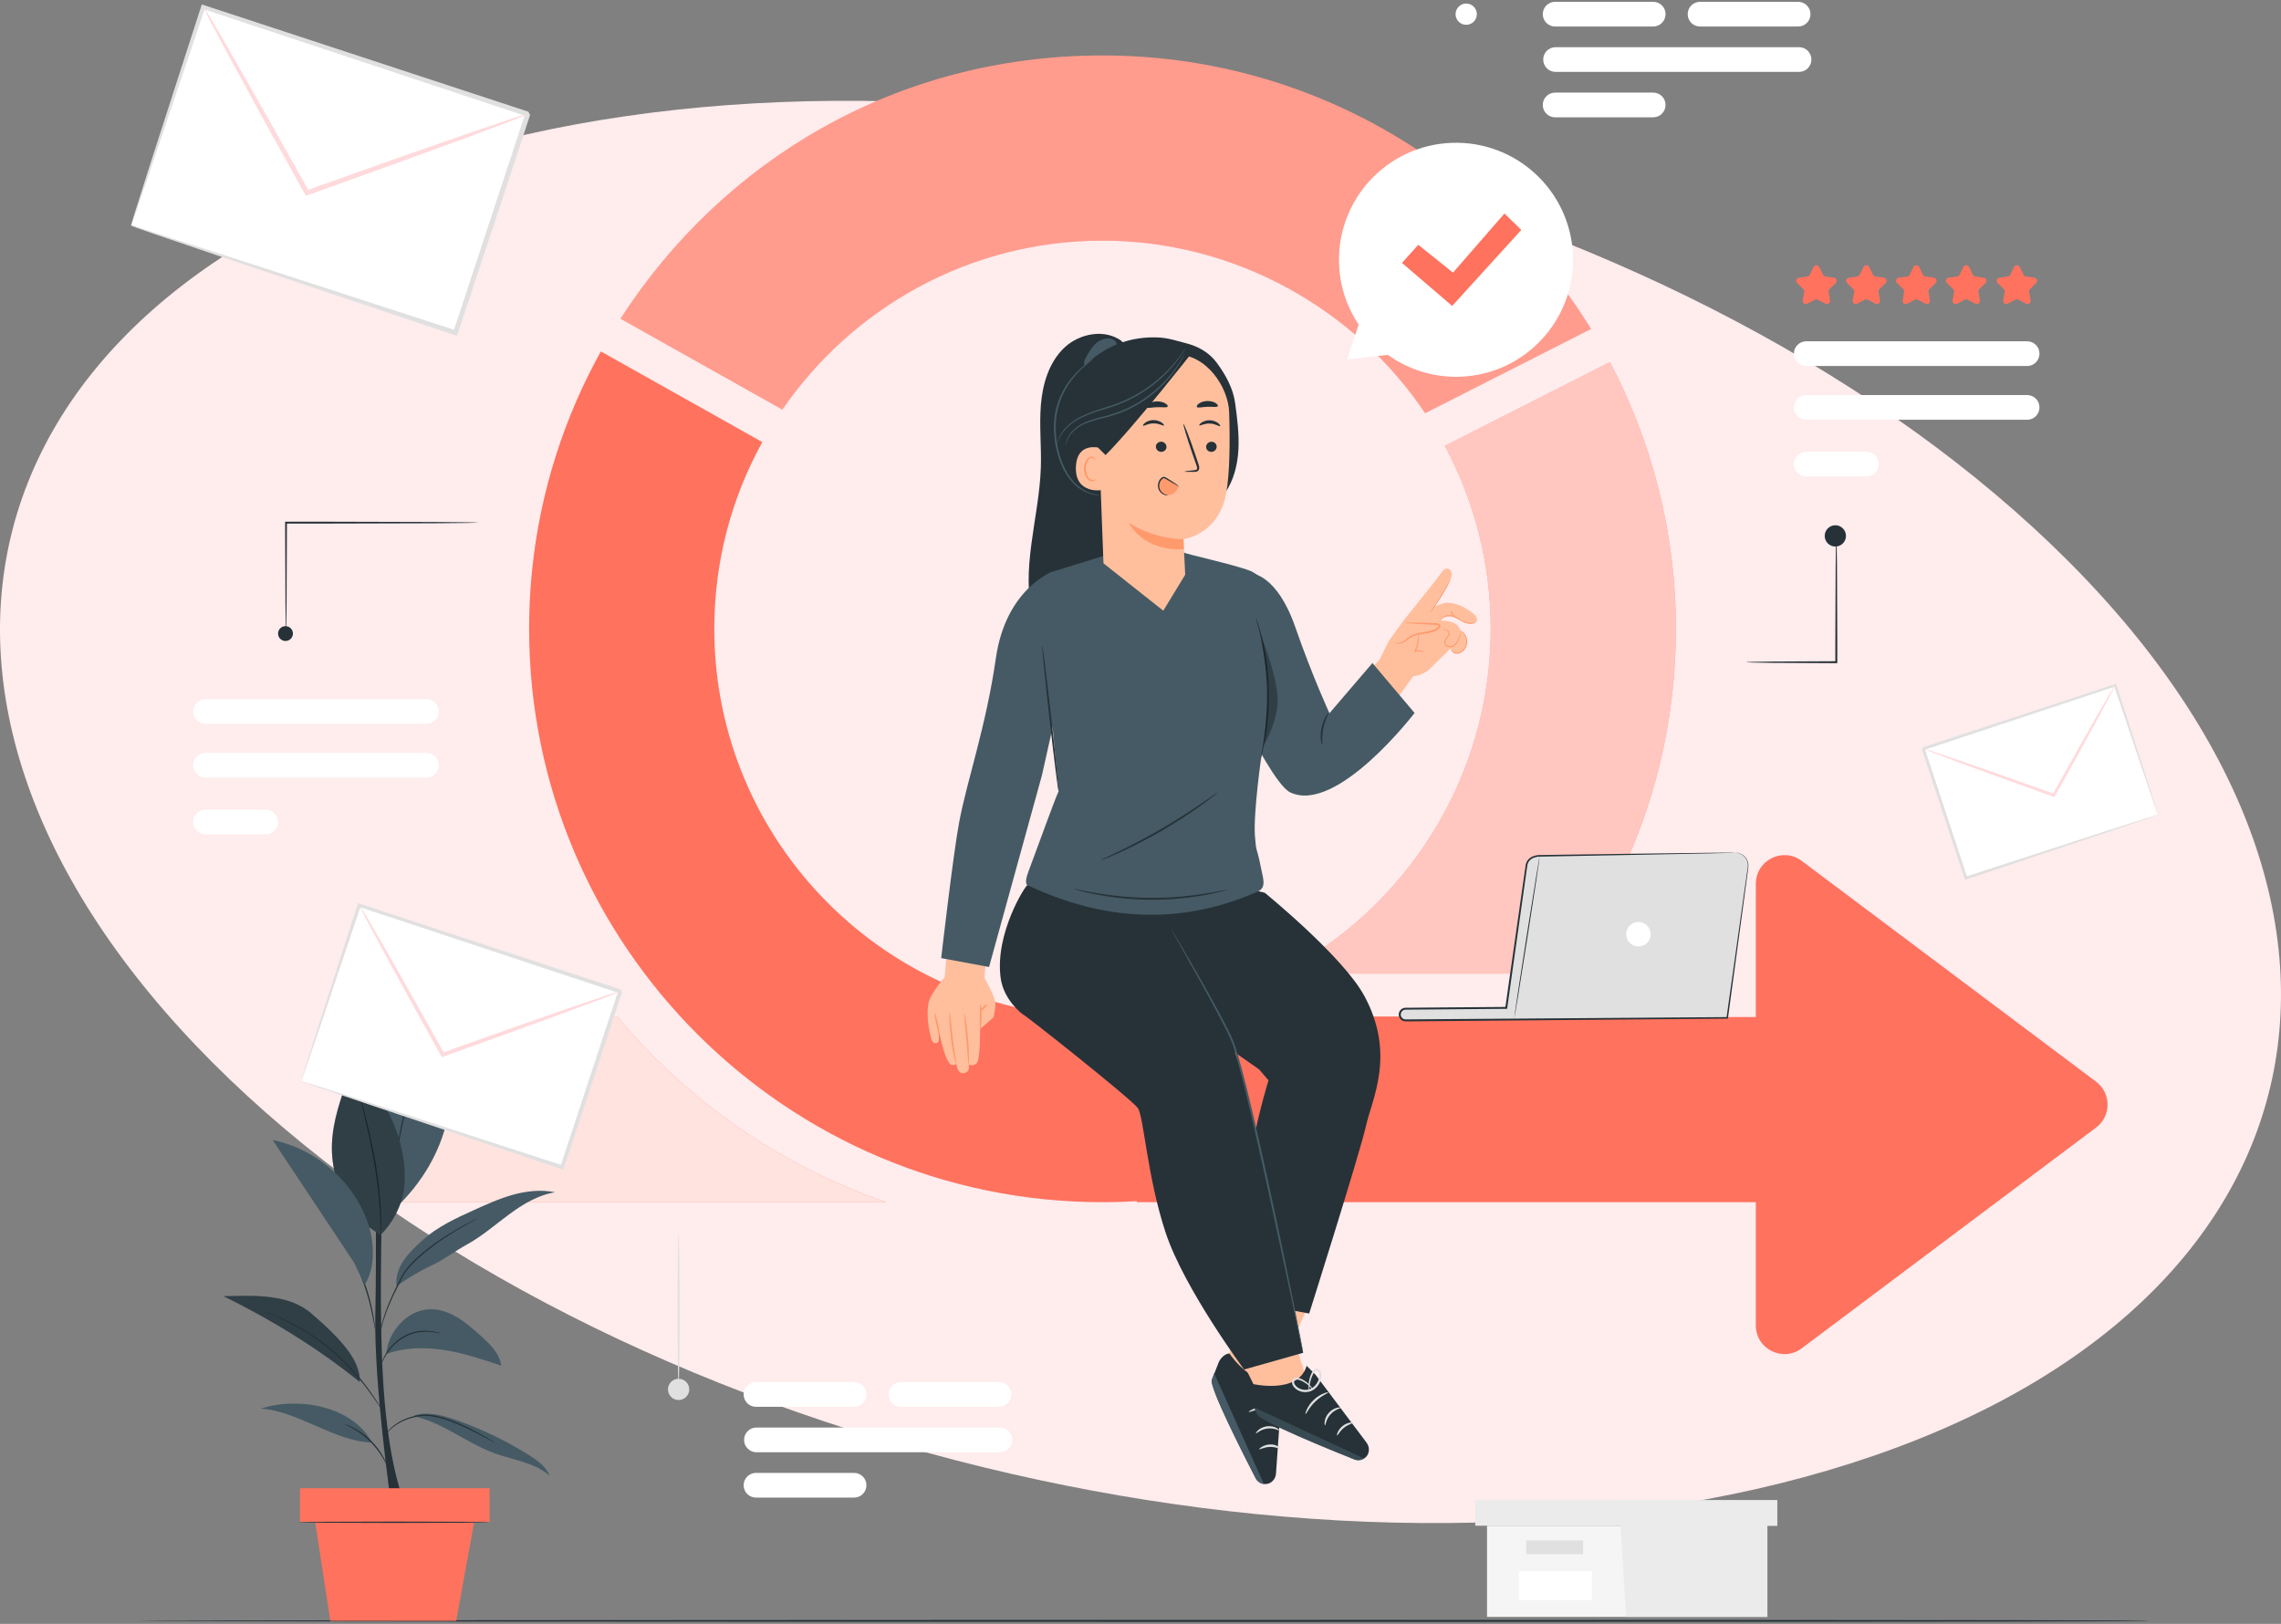
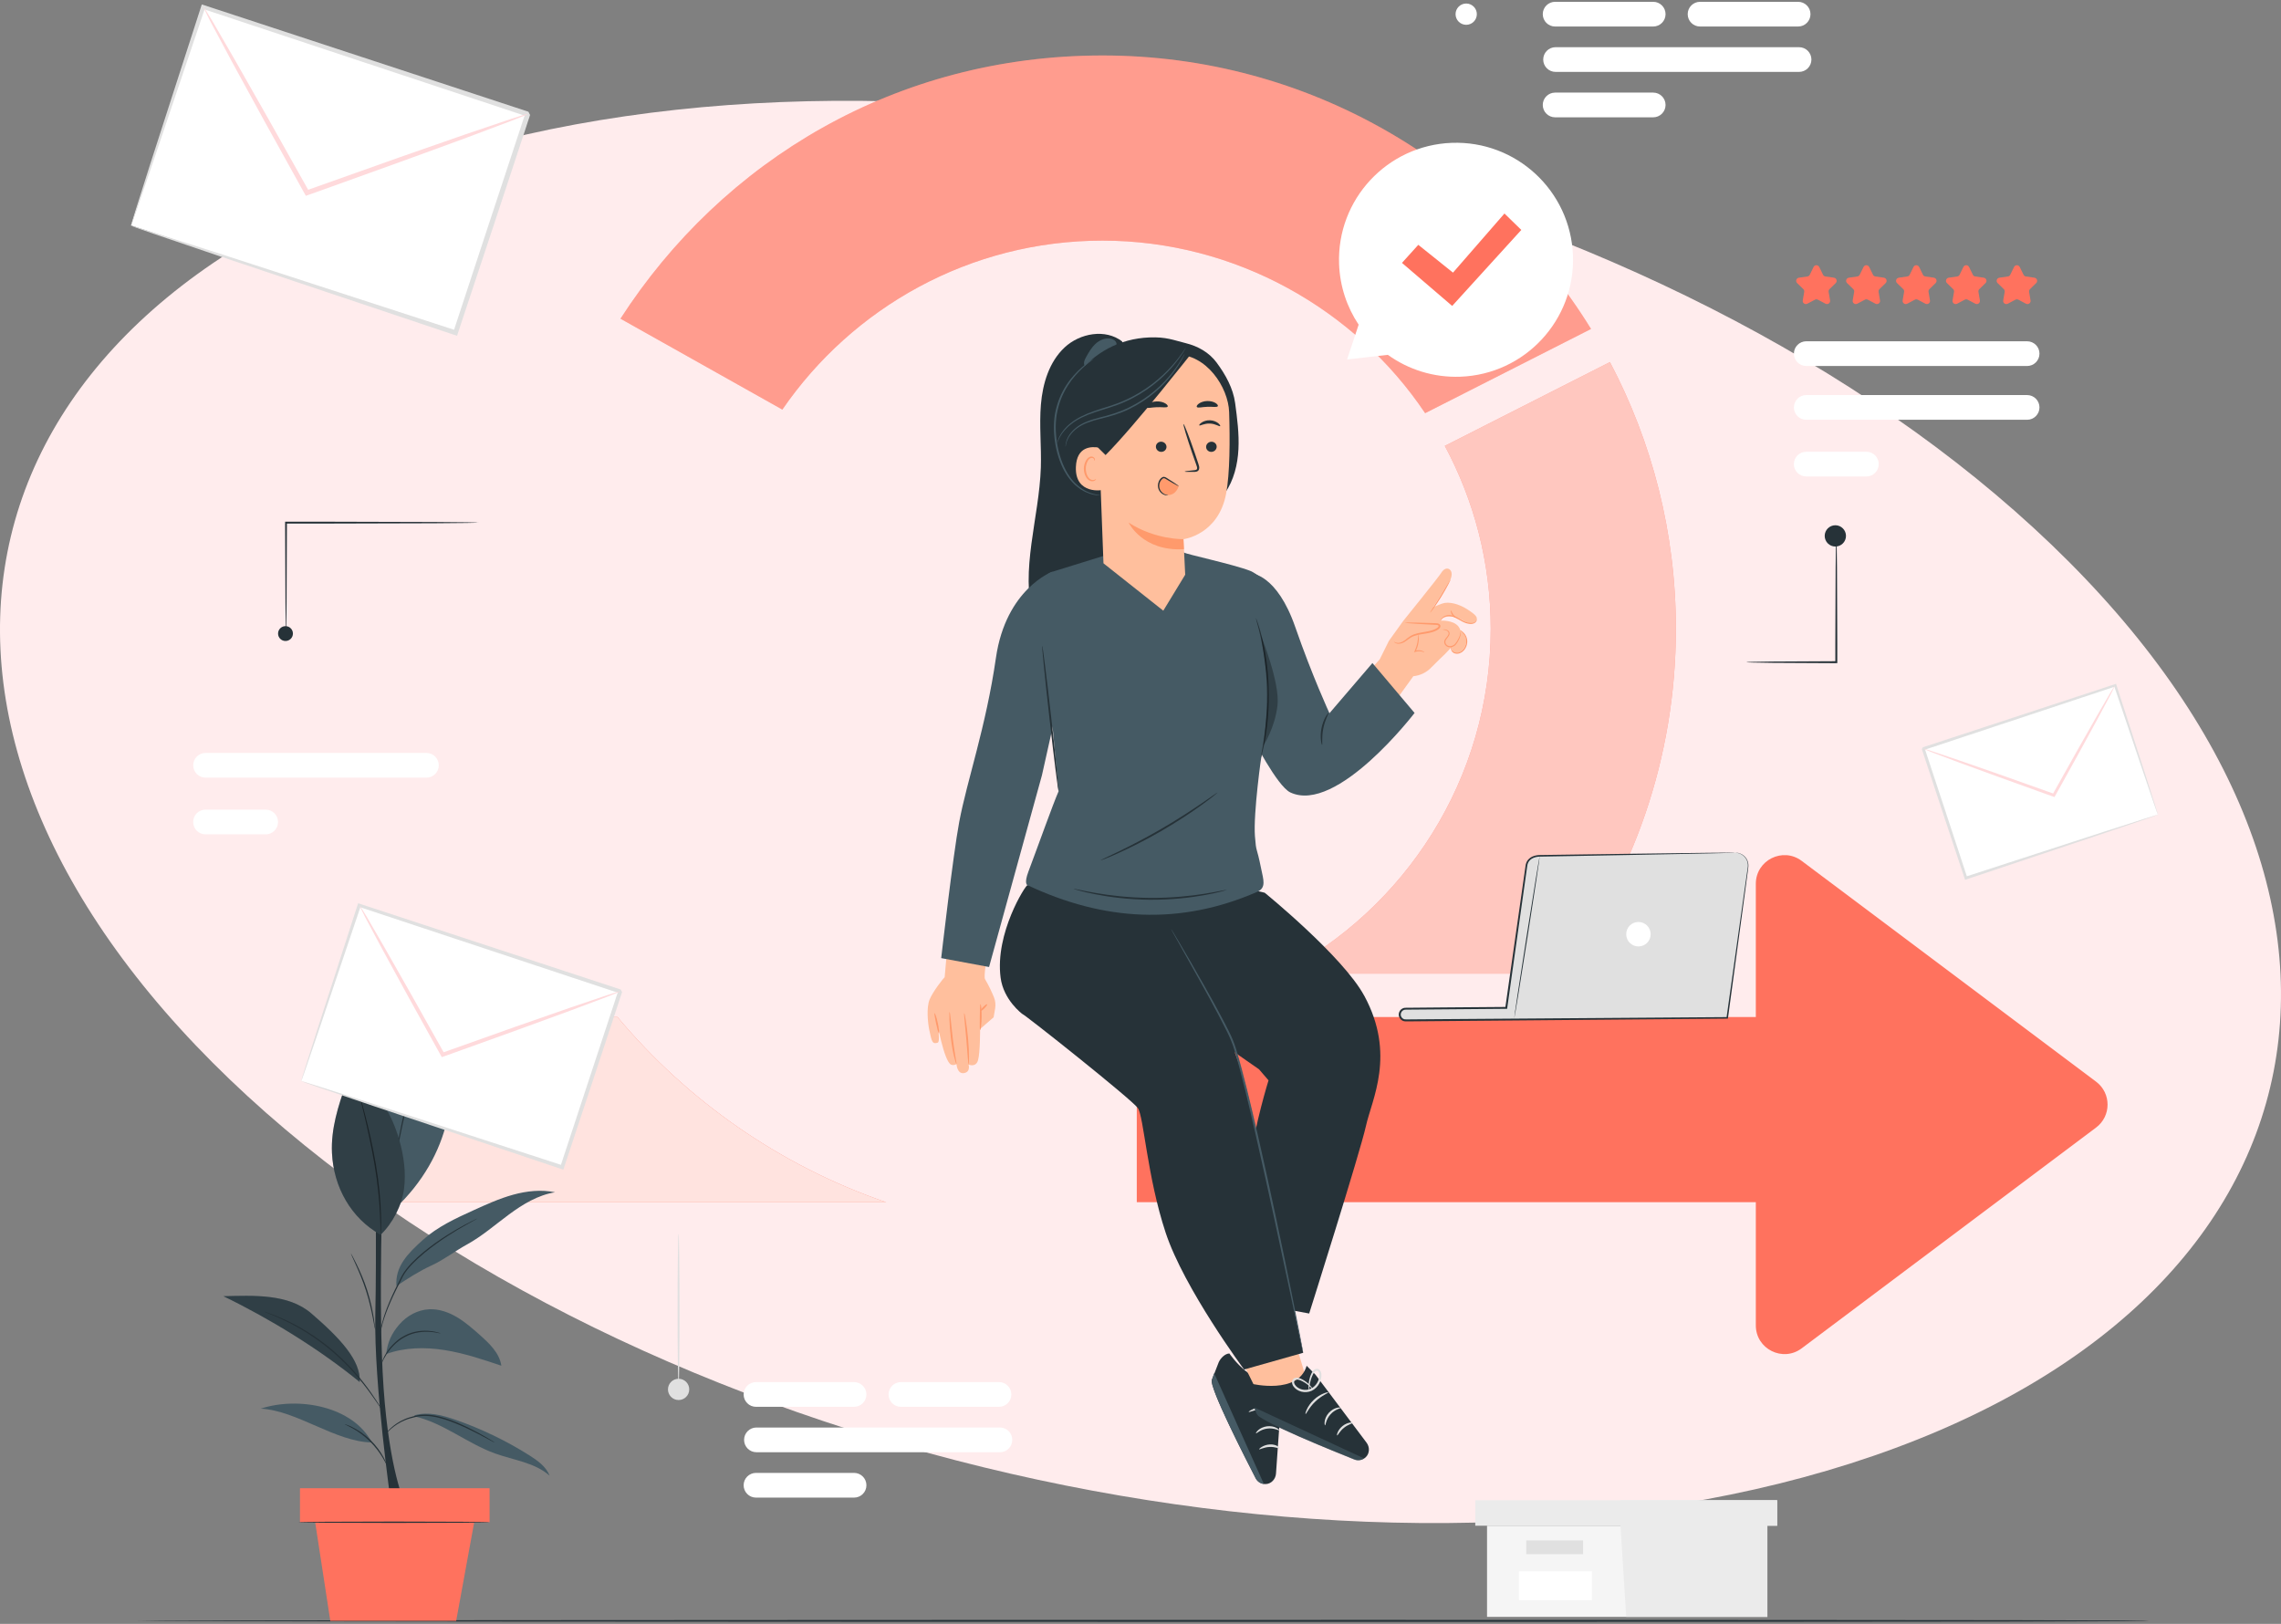
<svg xmlns="http://www.w3.org/2000/svg" width="611" height="435" viewBox="0 0 611 435" fill="none">
  <rect x="0" y="0" width="611" height="435" fill="#808080" stroke="none" />
  <g clip-path="url(#clip0_3776_3600)">
    <path d="M495.58 392.06C627.657 349.994 649.627 237.751 544.654 141.341C439.681 44.931 247.511 0.877 115.42 42.94C-16.657 85.007 -38.627 197.249 66.346 293.659C171.319 390.069 363.489 434.124 495.58 392.06Z" fill="#FFECED" />
    <path d="M481.654 7.104H455.384C453.554 7.104 452.074 5.624 452.074 3.794C452.074 1.964 453.554 0.484 455.384 0.484H481.654C483.484 0.484 484.964 1.964 484.964 3.794C484.964 5.624 483.484 7.104 481.654 7.104Z" fill="white" />
    <path d="M442.834 7.104H416.564C414.734 7.104 413.254 5.624 413.254 3.794C413.254 1.964 414.734 0.484 416.564 0.484H442.834C444.664 0.484 446.144 1.964 446.144 3.794C446.144 5.624 444.664 7.104 442.834 7.104Z" fill="white" />
    <path d="M442.834 31.425H416.564C414.734 31.425 413.254 29.945 413.254 28.115C413.254 26.285 414.734 24.805 416.564 24.805H442.834C444.664 24.805 446.144 26.285 446.144 28.115C446.144 29.945 444.664 31.425 442.834 31.425Z" fill="white" />
    <path d="M481.904 19.261H416.684C414.854 19.261 413.374 17.781 413.374 15.951C413.374 14.121 414.854 12.641 416.684 12.641H481.904C483.734 12.641 485.214 14.121 485.214 15.951C485.214 17.781 483.734 19.261 481.904 19.261Z" fill="white" />
    <path d="M395.594 3.795C395.594 5.375 394.314 6.645 392.744 6.645C391.174 6.645 389.894 5.365 389.894 3.795C389.894 2.225 391.174 0.945 392.744 0.945C394.314 0.945 395.594 2.225 395.594 3.795Z" fill="white" />
    <path d="M267.594 376.854H241.324C239.494 376.854 238.014 375.374 238.014 373.544C238.014 371.714 239.494 370.234 241.324 370.234H267.594C269.424 370.234 270.904 371.714 270.904 373.544C270.904 375.374 269.424 376.854 267.594 376.854Z" fill="white" />
    <path d="M228.774 376.854H202.504C200.674 376.854 199.194 375.374 199.194 373.544C199.194 371.714 200.674 370.234 202.504 370.234H228.774C230.604 370.234 232.084 371.714 232.084 373.544C232.084 375.374 230.604 376.854 228.774 376.854Z" fill="white" />
    <path d="M228.774 401.175H202.504C200.674 401.175 199.194 399.695 199.194 397.865C199.194 396.035 200.674 394.555 202.504 394.555H228.774C230.604 394.555 232.084 396.035 232.084 397.865C232.084 399.695 230.604 401.175 228.774 401.175Z" fill="white" />
    <path d="M267.844 389.018H202.624C200.794 389.018 199.314 387.538 199.314 385.708C199.314 383.878 200.794 382.398 202.624 382.398H267.844C269.674 382.398 271.154 383.878 271.154 385.708C271.154 387.538 269.674 389.018 267.844 389.018Z" fill="white" />
    <path d="M184.624 372.186C184.624 373.766 183.344 375.036 181.774 375.036C180.204 375.036 178.924 373.756 178.924 372.186C178.924 370.616 180.204 369.336 181.774 369.336C183.344 369.336 184.624 370.616 184.624 372.186Z" fill="#E0E0E0" />
    <path d="M181.764 371.457C181.624 371.457 181.504 362.287 181.504 350.967C181.504 339.647 181.624 330.477 181.764 330.477C181.904 330.477 182.024 339.647 182.024 350.967C182.024 362.287 181.904 371.457 181.764 371.457Z" fill="#E0E0E0" />
    <path d="M398.324 408.703V433.123H434.034H473.414V408.703H398.324Z" fill="#F5F5F5" />
    <path d="M395.174 401.875V408.705H476.044V401.875H434.034H395.174Z" fill="#EBEBEB" />
    <path d="M435.604 433.125H473.414V408.705H476.044V401.875H434.034V408.075L435.604 433.125Z" fill="#EBEBEB" />
    <path d="M424.054 412.648H408.824V416.328H424.054V412.648Z" fill="#E0E0E0" />
    <path d="M426.414 420.914H406.864V428.674H426.414V420.914Z" fill="white" />
    <path d="M575.714 434.19C575.714 434.33 548.134 434.45 366.124 434.45C184.114 434.45 36.504 434.33 36.504 434.19C36.504 434.05 184.054 433.93 366.124 433.93C548.194 433.93 575.714 434.05 575.714 434.19Z" fill="#263238" />
    <path d="M128.174 139.99C128.174 139.99 127.894 140.03 127.354 140.04C126.764 140.05 125.974 140.07 124.994 140.09C122.884 140.11 119.934 140.14 116.294 140.17C108.904 140.19 98.784 140.22 87.604 140.25C83.764 140.25 80.054 140.25 76.604 140.25L76.854 140C76.814 148.52 76.784 155.9 76.764 161.21C76.734 163.8 76.704 165.88 76.694 167.37C76.674 168.05 76.664 168.6 76.654 169.02C76.644 169.39 76.624 169.59 76.614 169.59C76.604 169.59 76.584 169.4 76.574 169.02C76.564 168.6 76.554 168.06 76.534 167.37C76.514 165.88 76.494 163.8 76.464 161.21C76.444 155.9 76.404 148.52 76.374 140V139.75H76.624C80.074 139.75 83.784 139.75 87.624 139.75C98.804 139.78 108.924 139.81 116.314 139.83C119.944 139.86 122.904 139.89 125.014 139.91C126.004 139.93 126.794 139.95 127.374 139.96C127.914 139.98 128.194 139.99 128.194 140.01L128.174 139.99Z" fill="#263238" />
    <path d="M78.464 169.717C78.464 170.817 77.574 171.707 76.474 171.707C75.374 171.707 74.484 170.817 74.484 169.717C74.484 168.617 75.374 167.727 76.474 167.727C77.574 167.727 78.464 168.617 78.464 169.717Z" fill="#263238" />
-     <path d="M114.224 187.273H55.064C53.236 187.273 51.754 188.755 51.754 190.583C51.754 192.411 53.236 193.893 55.064 193.893H114.224C116.052 193.893 117.534 192.411 117.534 190.583C117.534 188.755 116.052 187.273 114.224 187.273Z" fill="white" />
    <path d="M114.224 208.315H55.064C53.234 208.315 51.754 206.835 51.754 205.005C51.754 203.175 53.234 201.695 55.064 201.695H114.224C116.054 201.695 117.534 203.175 117.534 205.005C117.534 206.835 116.054 208.315 114.224 208.315Z" fill="white" />
    <path d="M71.164 223.503H55.054C53.224 223.503 51.744 222.023 51.744 220.193C51.744 218.363 53.224 216.883 55.054 216.883H71.164C72.994 216.883 74.474 218.363 74.474 220.193C74.474 222.023 72.994 223.503 71.164 223.503Z" fill="white" />
    <path d="M542.994 98.042H483.834C482.004 98.042 480.524 96.562 480.524 94.732C480.524 92.902 482.004 91.422 483.834 91.422H542.994C544.824 91.422 546.304 92.902 546.304 94.732C546.304 96.562 544.824 98.042 542.994 98.042Z" fill="white" />
    <path d="M487.314 71.519L488.334 73.599C488.454 73.849 488.694 74.019 488.964 74.059L491.254 74.389C491.944 74.489 492.224 75.339 491.724 75.829L490.064 77.449C489.864 77.639 489.774 77.919 489.824 78.189L490.214 80.469C490.334 81.159 489.614 81.679 488.994 81.359L486.944 80.279C486.694 80.149 486.404 80.149 486.164 80.279L484.114 81.359C483.494 81.679 482.774 81.159 482.894 80.469L483.284 78.189C483.334 77.919 483.244 77.639 483.044 77.449L481.384 75.829C480.884 75.339 481.164 74.489 481.854 74.389L484.144 74.059C484.414 74.019 484.654 73.849 484.774 73.599L485.794 71.519C486.104 70.889 486.994 70.889 487.304 71.519H487.314Z" fill="#FF725E" />
    <path d="M500.694 71.519L501.714 73.599C501.834 73.849 502.074 74.019 502.344 74.059L504.634 74.389C505.324 74.489 505.604 75.339 505.104 75.829L503.444 77.449C503.244 77.639 503.154 77.919 503.204 78.189L503.594 80.469C503.714 81.159 502.994 81.679 502.374 81.359L500.324 80.279C500.074 80.149 499.784 80.149 499.544 80.279L497.494 81.359C496.874 81.679 496.154 81.159 496.274 80.469L496.664 78.189C496.714 77.919 496.624 77.639 496.424 77.449L494.764 75.829C494.264 75.339 494.544 74.489 495.234 74.389L497.524 74.059C497.794 74.019 498.034 73.849 498.154 73.599L499.174 71.519C499.484 70.889 500.374 70.889 500.684 71.519H500.694Z" fill="#FF725E" />
    <path d="M514.074 71.519L515.094 73.599C515.214 73.849 515.454 74.019 515.724 74.059L518.014 74.389C518.704 74.489 518.984 75.339 518.484 75.829L516.824 77.449C516.624 77.639 516.534 77.919 516.584 78.189L516.974 80.469C517.094 81.159 516.374 81.679 515.754 81.359L513.704 80.279C513.454 80.149 513.164 80.149 512.924 80.279L510.874 81.359C510.254 81.679 509.534 81.159 509.654 80.469L510.044 78.189C510.094 77.919 510.004 77.639 509.804 77.449L508.144 75.829C507.644 75.339 507.924 74.489 508.614 74.389L510.904 74.059C511.174 74.019 511.414 73.849 511.534 73.599L512.554 71.519C512.864 70.889 513.754 70.889 514.064 71.519H514.074Z" fill="#FF725E" />
    <path d="M527.444 71.519L528.464 73.599C528.584 73.849 528.824 74.019 529.094 74.059L531.384 74.389C532.074 74.489 532.354 75.339 531.854 75.829L530.194 77.449C529.994 77.639 529.904 77.919 529.954 78.189L530.344 80.469C530.464 81.159 529.744 81.679 529.124 81.359L527.074 80.279C526.824 80.149 526.534 80.149 526.294 80.279L524.244 81.359C523.624 81.679 522.904 81.159 523.024 80.469L523.414 78.189C523.464 77.919 523.374 77.639 523.174 77.449L521.514 75.829C521.014 75.339 521.294 74.489 521.984 74.389L524.274 74.059C524.544 74.019 524.784 73.849 524.904 73.599L525.924 71.519C526.234 70.889 527.124 70.889 527.434 71.519H527.444Z" fill="#FF725E" />
    <path d="M541.014 71.519L542.034 73.599C542.154 73.849 542.394 74.019 542.664 74.059L544.954 74.389C545.644 74.489 545.924 75.339 545.424 75.829L543.764 77.449C543.564 77.639 543.474 77.919 543.524 78.189L543.914 80.469C544.034 81.159 543.314 81.679 542.694 81.359L540.644 80.279C540.394 80.149 540.104 80.149 539.864 80.279L537.814 81.359C537.194 81.679 536.474 81.159 536.594 80.469L536.984 78.189C537.034 77.919 536.944 77.639 536.744 77.449L535.084 75.829C534.584 75.339 534.864 74.489 535.554 74.389L537.844 74.059C538.114 74.019 538.354 73.849 538.474 73.599L539.494 71.519C539.804 70.889 540.694 70.889 541.004 71.519H541.014Z" fill="#FF725E" />
    <path d="M542.994 105.828H483.834C482.006 105.828 480.524 107.31 480.524 109.138C480.524 110.966 482.006 112.448 483.834 112.448H542.994C544.822 112.448 546.304 110.966 546.304 109.138C546.304 107.31 544.822 105.828 542.994 105.828Z" fill="white" />
    <path d="M499.934 127.636H483.824C481.994 127.636 480.514 126.156 480.514 124.326C480.514 122.496 481.994 121.016 483.824 121.016H499.934C501.764 121.016 503.244 122.496 503.244 124.326C503.244 126.156 501.764 127.636 499.934 127.636Z" fill="white" />
    <path d="M491.884 143.547C491.884 143.547 491.924 143.747 491.934 144.137C491.944 144.577 491.964 145.137 491.984 145.827C492.004 147.367 492.034 149.467 492.064 152.037C492.084 157.347 492.114 164.557 492.144 172.527C492.144 174.197 492.144 175.827 492.144 177.387V177.647H491.884C485.074 177.617 479.074 177.577 474.684 177.557C472.574 177.527 470.864 177.497 469.604 177.477C469.054 177.457 468.604 177.447 468.234 177.437C467.924 177.417 467.764 177.407 467.764 177.387C467.764 177.367 467.924 177.357 468.234 177.337C468.594 177.327 469.054 177.307 469.604 177.297C470.864 177.277 472.574 177.247 474.684 177.217C479.064 177.197 485.064 177.167 491.884 177.127L491.624 177.387C491.624 175.827 491.624 174.187 491.624 172.527C491.654 164.557 491.684 157.347 491.704 152.037C491.734 149.467 491.764 147.367 491.784 145.827C491.804 145.137 491.824 144.577 491.834 144.137C491.854 143.747 491.864 143.547 491.884 143.547Z" fill="#263238" />
    <path d="M494.474 143.553C494.474 145.133 493.194 146.403 491.624 146.403C490.054 146.403 488.774 145.123 488.774 143.553C488.774 141.983 490.054 140.703 491.624 140.703C493.194 140.703 494.474 141.983 494.474 143.553Z" fill="#263238" />
    <path d="M209.564 109.719C228.324 82.409 259.764 64.459 295.324 64.459C330.884 64.459 363.064 82.829 381.744 110.679L426.184 88.119C399.124 44.199 350.594 14.859 295.334 14.859C240.074 14.859 193.574 42.979 166.204 85.369L209.564 109.719Z" fill="#FF725E" />
    <path opacity="0.3" d="M209.564 109.719C228.324 82.409 259.764 64.459 295.324 64.459C330.884 64.459 363.064 82.829 381.744 110.679L426.184 88.119C399.124 44.199 350.594 14.859 295.334 14.859C240.074 14.859 193.574 42.979 166.204 85.369L209.564 109.719Z" fill="white" />
    <path d="M490.644 272.438H304.504V322.037H490.644V272.438Z" fill="#FF725E" />
    <path d="M470.324 236.739V355.049C470.324 361.369 477.544 364.979 482.604 361.189L561.474 302.039C565.564 298.969 565.564 292.829 561.474 289.759L482.604 230.609C477.544 226.819 470.324 230.429 470.324 236.749V236.739Z" fill="#FF725E" />
-     <path d="M295.324 272.441C237.984 272.441 191.334 225.791 191.334 168.451C191.334 150.321 196.004 133.271 204.194 118.421L160.954 94.141C148.714 116.181 141.734 141.511 141.734 168.451C141.734 253.141 210.634 322.041 295.324 322.041C340.034 322.041 380.334 302.841 408.424 272.251L295.324 272.441Z" fill="#FF725E" />
    <path d="M343.034 260.802H417.964C437.384 235.082 448.914 203.082 448.914 168.442C448.914 142.662 442.514 118.342 431.244 96.992L387.014 119.442C394.854 134.052 399.314 150.732 399.314 168.442C399.314 208.592 376.424 243.472 343.024 260.802H343.034Z" fill="#FF725E" />
    <path opacity="0.6" d="M343.034 260.802H417.964C437.384 235.082 448.914 203.082 448.914 168.442C448.914 142.662 442.514 118.342 431.244 96.992L387.014 119.442C394.854 134.052 399.314 150.732 399.314 168.442C399.314 208.592 376.424 243.472 343.024 260.802H343.034Z" fill="white" />
    <path d="M278.804 125.263C278.984 119.633 278.354 113.983 278.824 108.363C279.294 102.743 281.034 96.953 285.144 93.093C289.254 89.233 296.134 88.003 300.584 91.463L301.314 96.293C298.534 117.923 297.794 139.993 295.004 161.613C294.634 164.453 292.204 166.933 290.794 169.423C289.384 171.913 286.684 173.903 283.834 173.603C280.104 173.203 277.824 169.303 276.824 165.693C273.194 152.603 278.354 138.833 278.804 125.253V125.263Z" fill="#263238" />
-     <path d="M352.054 346.195C351.594 347.115 339.954 373.165 339.954 373.165L327.644 368.915L335.054 340.445L352.054 346.185V346.195Z" fill="#FFBF9D" />
    <path d="M329.304 362.555C329.304 362.555 336.334 373.055 343.164 368.665L343.394 372.015L341.794 394.745C341.694 396.215 340.544 397.485 339.074 397.545C337.944 397.595 336.914 396.995 336.404 396.015C333.694 390.785 323.814 371.505 324.624 369.625L326.464 364.885C326.994 363.745 328.174 362.605 329.294 362.565L329.304 362.555Z" fill="#263238" />
    <path d="M338.544 397.514L325.234 367.844L324.854 368.964C324.334 370.134 324.694 370.794 325.004 371.774C325.914 374.654 328.854 381.414 336.324 395.994C336.754 396.844 337.594 397.424 338.544 397.524V397.514Z" fill="#455A64" />
    <path d="M336.444 383.947C336.564 384.067 337.634 382.897 339.454 382.687C341.264 382.427 342.594 383.287 342.684 383.137C342.724 383.077 342.464 382.757 341.874 382.467C341.294 382.167 340.374 381.947 339.364 382.077C338.364 382.207 337.524 382.657 337.044 383.087C336.554 383.527 336.374 383.897 336.434 383.947H336.444Z" fill="#E0E0E0" />
    <path d="M337.284 388.228C337.354 388.388 338.564 387.658 340.084 387.608C341.604 387.518 342.654 388.138 342.764 387.958C342.894 387.828 341.894 386.838 340.164 386.928C338.434 387.008 337.184 388.108 337.284 388.228Z" fill="#E0E0E0" />
    <path d="M334.484 378.228C334.564 378.398 336.314 377.508 338.644 377.418C340.984 377.288 342.804 378.008 342.864 377.838C342.954 377.708 341.124 376.678 338.614 376.808C336.104 376.908 334.374 378.108 334.474 378.228H334.484Z" fill="#E0E0E0" />
    <path d="M336.204 371.737C336.224 371.917 337.884 371.807 339.804 372.387C341.734 372.937 343.074 373.927 343.184 373.787C343.304 373.687 342.044 372.397 339.974 371.797C337.914 371.187 336.164 371.587 336.204 371.737Z" fill="#E0E0E0" />
    <path d="M340.904 372.697C340.904 372.697 341.054 372.337 341.094 371.657C341.134 370.977 341.084 369.967 340.674 368.807C340.454 368.247 340.244 367.547 339.524 367.067C339.164 366.827 338.584 366.817 338.204 367.127C337.824 367.437 337.654 367.867 337.584 368.307C337.354 370.057 338.604 371.977 340.534 372.517C342.474 373.027 344.434 372.167 345.434 370.767C345.664 370.397 345.854 369.937 345.704 369.447C345.564 368.947 345.034 368.677 344.624 368.687C343.784 368.687 343.204 369.087 342.674 369.357C341.614 369.977 340.904 370.697 340.474 371.217C340.044 371.747 339.884 372.087 339.914 372.107C340.004 372.197 340.814 370.857 342.884 369.737C343.404 369.487 344.004 369.157 344.604 369.187C344.894 369.197 345.124 369.347 345.194 369.597C345.264 369.837 345.154 370.177 344.964 370.457C344.124 371.597 342.334 372.377 340.694 371.927C339.064 371.487 337.964 369.797 338.134 368.387C338.184 368.047 338.324 367.717 338.534 367.547C338.744 367.377 339.024 367.357 339.264 367.497C339.764 367.797 340.044 368.427 340.264 368.947C341.124 371.147 340.774 372.687 340.904 372.677V372.697Z" fill="#E0E0E0" />
    <path d="M341.994 343.065C342.254 344.055 350.534 371.365 350.534 371.365L338.454 376.225L325.394 349.865L341.994 343.055V343.065Z" fill="#FFBF9D" />
    <path d="M335.354 370.697C335.354 370.697 347.724 373.657 350.004 365.867L352.374 368.247L366.054 386.457C366.944 387.637 366.904 389.337 365.834 390.357C365.004 391.137 363.844 391.357 362.814 390.947C357.344 388.777 337.244 380.677 336.624 378.727L334.664 373.687C334.254 372.647 334.524 371.457 335.344 370.687L335.354 370.697Z" fill="#263238" />
    <g opacity="0.6">
      <path d="M365.424 390.69L335.924 377L336.364 378.09C336.734 379.32 337.444 379.58 338.314 380.11C340.894 381.69 347.544 384.87 362.734 390.98C363.614 391.34 364.624 391.22 365.414 390.68L365.424 390.69Z" fill="#455A64" />
    </g>
    <path d="M354.934 381.818C355.104 381.828 355.144 380.239 356.384 378.889C357.584 377.499 359.154 377.288 359.124 377.108C359.124 377.038 358.714 376.968 358.074 377.128C357.444 377.288 356.604 377.728 355.924 378.478C355.254 379.238 354.914 380.118 354.834 380.768C354.744 381.418 354.864 381.818 354.934 381.818Z" fill="#E0E0E0" />
    <path d="M358.174 384.514C358.344 384.574 358.824 383.404 360.004 382.474C361.164 381.524 362.414 381.304 362.394 381.124C362.414 380.964 360.954 380.924 359.624 381.994C358.284 383.054 358.014 384.494 358.174 384.514Z" fill="#E0E0E0" />
    <path d="M349.714 378.779C349.884 378.849 350.624 377.039 352.334 375.439C354.014 373.809 355.864 373.159 355.794 372.989C355.784 372.839 353.714 373.259 351.904 374.999C350.074 376.719 349.554 378.759 349.704 378.779H349.714Z" fill="#E0E0E0" />
    <path d="M351.784 372.429C351.784 372.429 351.664 372.059 351.254 371.519C350.844 370.979 350.144 370.249 349.064 369.639C348.534 369.369 347.914 368.969 347.054 369.079C346.624 369.129 346.184 369.499 346.104 369.989C346.024 370.469 346.184 370.909 346.404 371.289C347.374 372.769 349.574 373.389 351.394 372.539C353.194 371.649 354.104 369.719 353.954 368.009C353.884 367.579 353.724 367.109 353.294 366.829C352.864 366.539 352.284 366.689 351.984 366.959C351.354 367.509 351.174 368.189 350.954 368.749C350.564 369.919 350.494 370.919 350.514 371.599C350.534 372.279 350.634 372.649 350.674 372.639C350.794 372.639 350.534 371.109 351.364 368.899C351.594 368.369 351.834 367.729 352.304 367.359C352.534 367.179 352.804 367.139 353.024 367.279C353.234 367.409 353.374 367.739 353.414 368.079C353.524 369.489 352.684 371.259 351.154 371.989C349.634 372.729 347.704 372.169 346.904 370.989C346.714 370.699 346.604 370.359 346.654 370.089C346.694 369.819 346.904 369.629 347.174 369.579C347.744 369.469 348.374 369.769 348.884 370.019C350.974 371.109 351.724 372.509 351.814 372.419L351.784 372.429Z" fill="#E0E0E0" />
    <path d="M273.804 271.592C274.294 271.592 303.204 294.532 304.794 296.832C306.384 299.132 307.274 315.202 312.234 330.202C317.194 345.202 333.254 366.862 333.254 366.862L349.074 362.382C349.074 362.382 336.064 299.252 333.144 288.982C330.214 278.712 322.044 261.562 322.044 261.562L315.854 252.712L314.974 238.082L275.214 237.102C274.724 237.102 266.484 249.962 268.024 261.872C268.804 267.912 273.814 271.592 273.814 271.592H273.804Z" fill="#263238" />
    <path d="M365.444 266.759C359.704 256.159 338.764 239.139 338.764 239.139L334.814 238.219L310.914 237.859C310.914 237.859 311.524 248.899 311.524 249.389C311.524 249.879 322.474 276.159 322.474 276.159L337.244 286.439L339.794 289.399C339.794 289.399 336.044 301.459 334.924 310.899C333.814 320.339 334.344 348.849 334.344 348.849L350.684 351.859C350.684 351.859 364.314 308.749 365.884 301.639C367.454 294.529 373.974 282.499 365.444 266.749V266.759Z" fill="#263238" />
    <path d="M349.074 362.383C349.074 362.383 349.034 362.283 348.984 362.083C348.934 361.853 348.864 361.563 348.774 361.203C348.594 360.383 348.344 359.243 348.024 357.793C347.384 354.783 346.474 350.503 345.354 345.233C343.084 334.623 340.004 319.963 336.324 303.833C334.454 295.773 332.694 288.083 330.644 281.233C329.644 277.823 327.884 274.863 326.454 272.023C324.974 269.203 323.544 266.603 322.234 264.223C319.604 259.513 317.464 255.693 315.974 253.013C315.244 251.713 314.674 250.693 314.264 249.963C314.084 249.633 313.944 249.373 313.834 249.163C313.734 248.983 313.694 248.883 313.704 248.883C313.714 248.883 313.774 248.963 313.884 249.133C314.004 249.333 314.164 249.583 314.364 249.903C314.794 250.623 315.394 251.623 316.154 252.903C317.694 255.513 319.914 259.303 322.574 264.033C323.904 266.393 325.354 268.993 326.854 271.803C327.604 273.213 328.374 274.673 329.134 276.193C329.914 277.693 330.584 279.353 331.124 281.073C333.204 287.953 334.984 295.643 336.854 303.703C340.534 319.843 343.564 334.513 345.734 345.143C346.784 350.433 347.634 354.723 348.234 357.743C348.504 359.203 348.724 360.353 348.874 361.173C348.934 361.543 348.984 361.833 349.024 362.073C349.054 362.273 349.064 362.383 349.054 362.383H349.074Z" fill="#455A64" />
    <path d="M253.044 261.766C252.724 262.016 249.864 265.616 248.994 267.776C248.134 269.936 248.514 273.916 248.924 275.916C249.584 279.106 249.754 279.736 251.144 279.326C252.054 279.056 250.944 273.486 250.944 273.486C250.944 273.486 252.844 284.226 254.724 285.166C255.454 285.526 256.214 285.046 256.214 285.046C256.214 285.046 256.354 287.746 258.204 287.456C260.064 287.166 259.454 285.176 259.454 285.176C259.454 285.176 261.354 286.036 261.964 284.066C262.574 282.096 262.534 275.656 262.534 275.656L266.154 272.506L266.564 270.136C266.734 269.116 266.624 268.076 266.234 267.116C265.724 265.876 264.904 264.046 263.874 262.326C262.994 260.856 266.974 243.776 266.974 243.776L269.284 234.216L255.794 230.586L253.044 261.766Z" fill="#FFBF9D" />
    <path d="M254.364 271.096C254.514 271.096 254.754 274.236 255.204 278.086C255.434 280.016 255.704 281.746 255.914 282.996C256.134 284.246 256.274 285.026 256.204 285.046C256.144 285.066 255.874 284.316 255.574 283.066C255.264 281.826 254.944 280.076 254.714 278.136C254.484 276.196 254.374 274.436 254.324 273.156C254.274 271.876 254.294 271.086 254.364 271.086V271.096Z" fill="#FF9A6C" />
    <path d="M258.284 271.398C258.354 271.398 258.514 272.148 258.714 273.388C258.914 274.628 259.144 276.348 259.314 278.248C259.484 280.158 259.554 281.888 259.564 283.148C259.564 284.408 259.514 285.178 259.454 285.178C259.384 285.178 259.314 284.408 259.224 283.158C259.114 281.718 258.984 280.088 258.834 278.288C258.494 274.488 258.144 271.418 258.284 271.398Z" fill="#FF9A6C" />
    <path d="M262.654 268.987C262.784 268.987 262.974 270.537 262.944 272.457C262.914 274.387 262.684 275.937 262.554 275.917C262.414 275.907 262.434 274.357 262.454 272.447C262.484 270.537 262.514 268.987 262.654 268.977V268.987Z" fill="#FF9A6C" />
    <path d="M264.414 269.023C264.514 269.113 264.194 269.593 263.704 270.093C263.214 270.593 262.744 270.913 262.654 270.823C262.554 270.733 262.874 270.253 263.364 269.753C263.854 269.253 264.324 268.933 264.414 269.023Z" fill="#FF9A6C" />
    <path d="M251.494 276.787C251.374 276.807 251.054 275.617 250.734 274.137C250.424 272.647 250.224 271.447 250.334 271.407C250.474 271.367 250.894 272.547 251.204 274.037C251.524 275.527 251.634 276.767 251.494 276.787Z" fill="#FF9A6C" />
    <path d="M383.304 178.88C385.024 177.12 387.024 175.24 387.024 175.24L388.714 173.47C388.794 173.61 388.844 173.77 388.894 173.93C388.984 174.22 389.084 174.54 389.314 174.75C389.744 175.15 390.454 175.02 390.964 174.73C392.044 174.13 392.764 172.93 392.774 171.7C392.774 170.52 392.134 169.37 391.134 168.74C391.054 168.44 390.914 168.14 390.684 167.84C389.274 166.03 385.944 166.26 385.944 166.26L386.444 165.56C386.444 165.56 388.724 164.16 392.474 166.54C393.034 166.9 393.714 167.06 394.374 166.96C394.774 166.89 395.174 166.72 395.394 166.35C395.954 165.42 395.434 164.79 393.114 163.27C390.794 161.75 388.044 161.05 386.284 161.69C384.534 162.33 383.884 162.69 383.884 162.69C383.884 162.69 388.054 156.09 388.304 155.66C389.014 154.42 389.064 153.07 388.284 152.52C387.784 152.17 386.884 152.09 386.014 153.51C385.254 154.74 375.884 166.32 375.884 166.32L372.034 171.68L369.584 176.62L360.034 187.25L370.624 192.17L378.584 181.14C380.374 180.97 382.044 180.17 383.304 178.89V178.88Z" fill="#FFBF9D" />
    <path d="M373.404 171.89C373.984 172.5 375.014 172.43 375.774 172.05C376.534 171.66 377.134 171.04 377.864 170.6C380.044 169.29 383.004 169.83 385.114 168.42C385.404 168.22 385.714 167.89 385.584 167.56C385.464 167.26 385.064 167.2 384.734 167.18C381.934 167.06 379.124 166.94 376.324 166.82" fill="#FFBF9D" />
    <path d="M376.334 166.808C376.334 166.808 376.664 166.758 377.244 166.758C377.834 166.758 378.684 166.758 379.724 166.788C380.814 166.818 382.054 166.858 383.404 166.898C383.754 166.908 384.104 166.928 384.464 166.938C384.804 166.978 385.254 166.878 385.674 167.278C385.874 167.488 385.884 167.848 385.754 168.068C385.634 168.298 385.474 168.448 385.294 168.578C384.944 168.808 384.584 169.008 384.194 169.148C382.634 169.738 381.074 169.768 379.754 170.088C379.094 170.238 378.484 170.458 377.974 170.748C377.464 171.048 377.024 171.418 376.584 171.718C375.724 172.368 374.754 172.558 374.164 172.388C373.554 172.228 373.374 171.878 373.394 171.878C373.424 171.838 373.644 172.118 374.204 172.208C374.764 172.298 375.584 172.098 376.384 171.448C376.794 171.138 377.224 170.748 377.764 170.408C378.314 170.068 378.954 169.828 379.644 169.658C381.014 169.298 382.564 169.248 384.014 168.698C384.374 168.568 384.714 168.378 385.014 168.178C385.304 167.978 385.454 167.698 385.314 167.568C385.184 167.408 384.794 167.388 384.434 167.378C384.074 167.358 383.714 167.338 383.374 167.328C382.024 167.248 380.784 167.178 379.704 167.118C378.654 167.048 377.814 166.988 377.224 166.938C376.644 166.888 376.314 166.838 376.324 166.808H376.334Z" fill="#FF9A6C" />
    <path d="M385.834 166.24C385.834 166.24 386.154 165.64 387.064 165.23C387.514 165.03 388.104 164.96 388.744 165.1C389.384 165.23 390.034 165.55 390.704 165.94C391.374 166.32 392.024 166.71 392.684 166.92C393.344 167.13 393.984 167.2 394.514 167.08C395.054 166.97 395.384 166.6 395.494 166.33C395.614 166.06 395.604 165.89 395.594 165.89C395.564 165.89 395.524 166.04 395.384 166.27C395.244 166.5 394.944 166.79 394.464 166.86C393.994 166.94 393.384 166.86 392.774 166.65C392.154 166.43 391.534 166.06 390.854 165.67C390.184 165.28 389.484 164.95 388.804 164.82C388.114 164.68 387.454 164.79 386.974 165.03C386.494 165.27 386.204 165.59 386.034 165.83C385.864 166.07 385.824 166.23 385.834 166.24Z" fill="#FF9A6C" />
    <path d="M388.574 155.19C388.574 155.19 388.224 155.68 387.734 156.5C387.184 157.41 386.524 158.49 385.804 159.69C385.064 160.88 384.384 161.95 383.824 162.85C383.314 163.66 382.994 164.16 383.034 164.18C383.064 164.2 383.444 163.75 384.004 162.97C384.564 162.19 385.304 161.09 386.074 159.84C386.844 158.59 387.494 157.44 387.934 156.59C388.374 155.74 388.614 155.2 388.584 155.18L388.574 155.19Z" fill="#FF9A6C" />
    <path d="M386.404 168.644C386.404 168.644 386.574 168.684 386.884 168.734C387.174 168.784 387.664 168.874 387.934 169.304C388.064 169.514 388.074 169.794 387.934 170.064C387.814 170.344 387.574 170.594 387.344 170.884C387.114 171.164 386.844 171.544 386.854 172.014C386.874 172.474 387.144 172.904 387.544 173.154C387.954 173.414 388.444 173.444 388.864 173.334C389.284 173.224 389.654 173.014 389.924 172.714C390.424 172.124 390.724 171.524 390.954 171.004C391.174 170.484 391.284 170.024 391.294 169.704C391.304 169.384 391.234 169.214 391.224 169.214C391.194 169.214 391.224 169.394 391.174 169.694C391.124 169.994 390.994 170.424 390.754 170.914C390.514 171.404 390.184 171.994 389.714 172.524C389.264 173.004 388.364 173.304 387.714 172.894C387.394 172.694 387.174 172.344 387.164 171.994C387.144 171.644 387.344 171.334 387.574 171.044C387.794 170.764 388.044 170.484 388.184 170.154C388.334 169.834 388.324 169.434 388.134 169.174C387.754 168.654 387.204 168.614 386.914 168.594C386.594 168.594 386.424 168.604 386.424 168.624L386.404 168.644Z" fill="#FF9A6C" />
    <path d="M388.884 173.082C388.884 173.082 388.744 173.192 388.684 173.482C388.624 173.762 388.664 174.232 389.034 174.632C389.394 175.022 390.084 175.242 390.764 175.072C391.454 174.902 392.084 174.392 392.494 173.722C392.914 173.052 393.074 172.282 393.024 171.602C392.974 170.922 392.714 170.342 392.424 169.932C392.134 169.512 391.814 169.252 391.574 169.092C391.334 168.942 391.184 168.882 391.184 168.902C391.144 168.952 391.724 169.232 392.244 170.052C392.494 170.452 392.714 171.002 392.744 171.622C392.774 172.242 392.614 172.942 392.234 173.562C391.854 174.172 391.284 174.642 390.694 174.792C390.104 174.962 389.514 174.792 389.184 174.472C388.854 174.152 388.784 173.742 388.794 173.492C388.814 173.232 388.894 173.092 388.874 173.082H388.884Z" fill="#FF9A6C" />
    <path d="M381.554 174.719C381.554 174.719 381.364 174.499 380.914 174.339C380.474 174.179 379.774 174.079 379.014 174.339L379.194 174.539C379.334 174.239 379.474 173.919 379.594 173.569C380.264 171.629 380.014 169.939 379.944 169.969C379.854 169.969 379.954 171.609 379.304 173.469C379.184 173.809 379.054 174.129 378.924 174.419L378.774 174.739L379.104 174.619C379.774 174.379 380.424 174.429 380.854 174.529C381.284 174.629 381.524 174.769 381.544 174.729L381.554 174.719Z" fill="#FF9A6C" />
    <path d="M388.684 163.508C388.604 163.508 388.564 164.128 388.994 164.738C389.414 165.348 390.024 165.528 390.044 165.448C390.084 165.368 389.614 165.088 389.244 164.558C388.864 164.038 388.774 163.498 388.684 163.508Z" fill="#FF9A6C" />
    <path d="M367.634 177.605L356.114 191.055C356.114 191.055 351.504 181.075 346.974 168.025C342.014 153.725 335.204 153.625 335.204 153.625L330.964 185.045L335.344 197.305C335.344 197.305 342.084 210.605 345.634 212.275C358.114 218.155 378.914 190.985 378.914 190.985L367.624 177.615L367.634 177.605Z" fill="#455A64" />
    <path d="M341.754 186.966C343.294 178.816 345.424 165.456 341.144 158.126C340.234 156.556 336.624 153.606 334.934 152.936C330.504 151.186 317.594 148.436 317.184 148.016H298.494L281.564 153.266C279.444 154.156 279.514 155.596 279.724 157.886L281.114 185.766L283.564 211.956C282.054 215.386 278.184 226.286 275.484 233.456C274.214 236.816 275.214 237.106 275.214 237.106C295.644 246.756 316.124 247.906 336.664 238.946C339.304 237.876 338.404 235.616 337.824 232.716C336.534 226.276 336.524 228.746 336.154 224.006C335.684 217.946 337.894 202.116 338.034 201.696C338.184 201.276 339.764 197.496 341.754 186.966Z" fill="#455A64" />
    <path d="M281.914 153.117C281.914 153.117 269.454 157.687 266.774 176.227C264.104 194.767 259.044 208.987 256.934 220.217C255.284 228.987 252.114 256.657 252.114 256.657L264.934 259.037L279.104 207.657L282.804 191.097L285.614 177.777L281.914 153.117Z" fill="#455A64" />
    <path d="M279.164 172.953C279.294 172.943 280.394 181.653 281.604 192.423C282.814 203.193 283.694 211.933 283.564 211.953C283.434 211.973 282.334 203.253 281.124 192.483C279.914 181.713 279.034 172.973 279.164 172.953Z" fill="#263238" />
    <path d="M336.394 165.549C336.394 165.549 336.464 165.669 336.564 165.899C336.654 166.139 336.794 166.479 336.944 166.939C337.254 167.849 337.664 169.189 338.074 170.859C338.894 174.209 339.684 178.929 339.834 184.199C340.004 189.469 339.534 194.229 338.954 197.619C338.664 199.319 338.364 200.679 338.124 201.609C337.884 202.539 337.724 203.049 337.694 203.039C337.654 203.039 337.764 202.509 337.944 201.569C338.124 200.629 338.374 199.259 338.614 197.559C339.104 194.169 339.514 189.429 339.354 184.199C339.204 178.969 338.474 174.269 337.744 170.929C337.384 169.259 337.024 167.909 336.764 166.989C336.514 166.059 336.364 165.549 336.394 165.539V165.549Z" fill="#263238" />
    <path d="M328.564 238.386C328.564 238.386 328.014 238.576 326.994 238.846C325.974 239.116 324.494 239.446 322.644 239.776C318.944 240.456 313.764 241.056 308.024 241.026C302.274 240.976 297.104 240.296 293.424 239.556C291.584 239.186 290.094 238.846 289.084 238.556C288.074 238.276 287.514 238.106 287.524 238.076C287.524 238.046 288.104 238.146 289.124 238.366C290.144 238.596 291.634 238.886 293.474 239.206C297.164 239.856 302.304 240.476 308.024 240.526C313.734 240.566 318.894 240.016 322.584 239.426C324.434 239.136 325.924 238.866 326.954 238.646C327.984 238.436 328.554 238.346 328.564 238.376V238.386Z" fill="#263238" />
    <path d="M326.134 212.316C326.134 212.316 325.764 212.676 325.044 213.246C324.324 213.826 323.264 214.626 321.934 215.586C319.274 217.516 315.494 220.046 311.144 222.566C306.794 225.086 302.714 227.106 299.724 228.456C298.224 229.136 297.004 229.656 296.144 229.986C295.294 230.326 294.814 230.496 294.794 230.466C294.784 230.436 295.234 230.206 296.064 229.806C296.974 229.376 298.154 228.806 299.574 228.136C302.524 226.706 306.564 224.646 310.904 222.136C315.234 219.626 319.034 217.146 321.734 215.296C323.024 214.396 324.104 213.656 324.934 213.086C325.684 212.556 326.114 212.286 326.134 212.306V212.316Z" fill="#263238" />
    <g opacity="0.3">
      <path d="M337.734 170.182C337.734 170.182 342.914 182.842 342.194 188.982C341.474 195.122 338.404 199.742 338.404 199.742C338.404 199.742 339.884 188.512 339.584 183.922C339.274 179.332 337.744 170.172 337.744 170.172L337.734 170.182Z" fill="black" />
    </g>
    <path d="M354.144 199.539C354.034 199.579 353.474 197.549 353.984 195.059C354.474 192.569 355.764 190.899 355.854 190.979C355.984 191.059 354.924 192.769 354.464 195.149C353.974 197.529 354.294 199.519 354.144 199.539Z" fill="#263238" />
    <path d="M290.894 95.717C291.604 94.437 292.344 93.137 293.414 92.137C294.484 91.137 295.964 90.457 297.404 90.697C298.084 90.807 298.784 91.177 299.024 91.827C299.264 92.477 298.804 93.357 298.114 93.317L297.974 93.447C296.474 94.837 294.944 96.197 293.394 97.527C293.004 97.857 292.594 98.207 292.104 98.367C291.614 98.527 291.014 98.477 290.664 98.097C290.084 97.477 290.474 96.477 290.884 95.727L290.894 95.717Z" fill="#455A64" />
    <path d="M288.124 100.8C293.074 94.45 299.834 90.71 307.874 90.39C312.414 90.21 314.314 91.11 317.604 91.92C320.894 92.73 323.884 94.41 325.894 97.13C328.284 100.36 330.314 104 330.854 107.99C331.404 112.09 331.944 116.21 331.734 120.34C331.524 124.47 330.494 128.64 328.154 132.04L317.714 134.1C311.934 134.43 306.064 134.76 300.394 133.57C294.724 132.38 289.174 129.47 286.034 124.6C281.674 117.83 283.174 107.15 288.124 100.8Z" fill="#263238" />
    <path d="M297.444 100.521L311.284 94.641L314.944 94.981C323.154 94.821 329.034 103.751 329.244 110.401C329.474 117.791 329.464 126.821 328.424 132.301C326.314 143.311 316.994 144.441 316.994 144.441C316.994 144.441 317.324 150.271 317.474 153.951L311.604 163.591L295.584 150.901L293.834 104.371C293.854 102.351 295.424 100.681 297.444 100.531V100.521Z" fill="#FFBF9D" />
    <path d="M325.904 119.659C325.904 120.409 325.274 121.029 324.494 121.049C323.714 121.069 323.074 120.469 323.074 119.719C323.074 118.969 323.704 118.349 324.484 118.329C325.264 118.309 325.904 118.909 325.904 119.659Z" fill="#263238" />
    <path d="M326.834 114.152C326.654 114.332 325.604 113.502 324.074 113.462C322.554 113.392 321.404 114.142 321.244 113.952C321.164 113.862 321.354 113.542 321.854 113.202C322.344 112.862 323.174 112.542 324.124 112.582C325.074 112.622 325.864 112.992 326.314 113.362C326.774 113.742 326.924 114.072 326.834 114.152Z" fill="#263238" />
    <path d="M317.314 126.337C317.314 126.247 318.264 126.117 319.804 125.967C320.194 125.937 320.564 125.877 320.644 125.607C320.744 125.327 320.594 124.907 320.424 124.447C320.084 123.487 319.734 122.487 319.364 121.437C317.894 117.157 316.844 113.647 317.024 113.587C317.194 113.527 318.524 116.947 319.994 121.227C320.344 122.277 320.684 123.287 321.004 124.247C321.134 124.697 321.374 125.207 321.154 125.787C321.044 126.077 320.744 126.277 320.494 126.337C320.244 126.407 320.024 126.407 319.834 126.407C318.284 126.437 317.324 126.417 317.324 126.327L317.314 126.337Z" fill="#263238" />
    <path d="M317.014 144.42C317.014 144.42 309.554 144.66 302.324 140C302.324 140 306.034 147.79 317.134 147.11L317.014 144.42Z" fill="#FF9A6C" />
    <path d="M326.194 108.824C325.924 109.184 324.764 108.904 323.394 108.974C322.024 109.004 320.884 109.364 320.594 109.024C320.464 108.854 320.624 108.494 321.114 108.134C321.594 107.774 322.414 107.454 323.354 107.424C324.294 107.394 325.134 107.654 325.634 107.974C326.144 108.304 326.324 108.644 326.204 108.824H326.194Z" fill="#263238" />
    <path d="M309.624 119.622C309.604 120.372 310.214 121.012 311.004 121.042C311.784 121.082 312.434 120.502 312.464 119.752C312.484 119.002 311.874 118.362 311.084 118.322C310.304 118.282 309.644 118.862 309.624 119.612V119.622Z" fill="#263238" />
-     <path d="M306.184 114.041C306.364 114.221 307.434 113.421 308.964 113.421C310.494 113.391 311.614 114.171 311.784 113.981C311.864 113.901 311.684 113.561 311.194 113.211C310.714 112.861 309.894 112.521 308.934 112.531C307.984 112.541 307.184 112.901 306.724 113.261C306.254 113.621 306.104 113.961 306.184 114.041Z" fill="#263238" />
    <path d="M306.984 109.127C307.284 109.477 308.464 109.107 309.884 109.077C311.304 109.007 312.504 109.297 312.774 108.927C312.894 108.747 312.704 108.407 312.174 108.077C311.654 107.757 310.794 107.487 309.814 107.527C308.844 107.557 307.994 107.877 307.504 108.237C307.004 108.597 306.844 108.957 306.974 109.127H306.984Z" fill="#263238" />
    <path d="M296.174 122.882C296.194 122.062 295.304 120.082 294.494 119.932C292.334 119.522 288.414 119.572 288.194 125.092C287.904 132.632 295.534 131.372 295.564 131.152C295.584 130.982 296.084 125.722 296.174 122.882Z" fill="#FFBF9D" />
    <path d="M293.584 128.317C293.584 128.317 293.454 128.407 293.224 128.497C293.004 128.587 292.624 128.647 292.244 128.477C291.454 128.157 290.834 126.867 290.854 125.507C290.854 124.817 291.034 124.167 291.294 123.637C291.544 123.097 291.914 122.727 292.324 122.667C292.724 122.587 293.004 122.837 293.084 123.057C293.174 123.277 293.124 123.417 293.164 123.437C293.184 123.457 293.334 123.317 293.284 123.007C293.254 122.857 293.174 122.677 293.004 122.527C292.824 122.377 292.564 122.287 292.284 122.307C291.704 122.327 291.154 122.837 290.864 123.427C290.544 124.017 290.334 124.737 290.324 125.517C290.324 127.037 291.034 128.487 292.114 128.847C292.634 129.007 293.084 128.867 293.324 128.697C293.564 128.517 293.614 128.357 293.584 128.337V128.317Z" fill="#FF9A6C" />
    <path d="M294.184 119.964L296.144 121.904C304.224 113.804 319.914 93.624 319.044 94.824C319.044 94.824 313.324 92.624 307.204 93.814C301.084 95.004 289.504 98.354 289.844 105.594C290.194 112.834 294.184 119.964 294.184 119.964Z" fill="#263238" />
    <path d="M283.204 118.547C283.204 118.547 283.224 118.397 283.314 118.107C283.394 117.827 283.554 117.417 283.804 116.907C284.304 115.907 285.274 114.537 286.874 113.297C288.444 112.017 290.634 110.957 293.144 110.097C295.644 109.217 298.474 108.517 301.234 107.257C304.014 106.037 306.484 104.497 308.574 102.917C310.664 101.317 312.384 99.677 313.724 98.207C315.064 96.727 316.024 95.437 316.674 94.537C316.974 94.107 317.214 93.757 317.404 93.477C317.574 93.237 317.664 93.117 317.674 93.117C317.684 93.117 317.614 93.257 317.464 93.517C317.314 93.767 317.094 94.147 316.794 94.617C316.184 95.547 315.244 96.877 313.924 98.387C312.604 99.897 310.894 101.577 308.794 103.197C306.684 104.807 304.204 106.377 301.394 107.607C298.594 108.887 295.754 109.577 293.264 110.437C290.764 111.267 288.614 112.287 287.054 113.517C285.474 114.717 284.484 116.017 283.954 116.987C283.424 117.967 283.274 118.567 283.234 118.557L283.204 118.547Z" fill="#455A64" />
    <path d="M285.424 119.691C285.424 119.691 285.334 119.081 285.674 118.041C286.004 117.011 286.864 115.601 288.424 114.431C289.974 113.221 292.194 112.441 294.654 111.821C297.114 111.221 299.794 110.451 302.404 109.161C305.014 107.881 307.354 106.341 309.264 104.701C311.194 103.071 312.744 101.391 313.924 99.9C315.124 98.41 315.924 97.081 316.504 96.18C316.754 95.751 316.954 95.391 317.114 95.111C317.254 94.871 317.344 94.74 317.354 94.751C317.364 94.751 317.304 94.891 317.184 95.15C317.034 95.441 316.854 95.811 316.634 96.26C316.094 97.191 315.324 98.55 314.144 100.071C312.974 101.601 311.434 103.311 309.494 104.981C307.564 106.651 305.214 108.221 302.574 109.521C299.934 110.831 297.204 111.591 294.744 112.181C292.294 112.781 290.114 113.521 288.594 114.661C287.054 115.781 286.184 117.121 285.824 118.101C285.444 119.091 285.484 119.711 285.424 119.701V119.691Z" fill="#455A64" />
    <path d="M294.734 132.712C294.734 132.662 294.094 132.592 292.974 132.332C291.854 132.052 290.274 131.412 288.704 130.072C287.114 128.762 285.684 126.692 284.654 124.172C283.624 121.652 282.964 118.672 282.814 115.522C282.744 113.952 282.834 112.412 283.074 110.942C283.334 109.482 283.734 108.102 284.224 106.832C285.244 104.302 286.624 102.222 287.984 100.662C290.714 97.532 293.024 96.242 292.934 96.142C292.934 96.132 292.784 96.202 292.524 96.372C292.264 96.542 291.874 96.762 291.404 97.122C290.454 97.802 289.124 98.882 287.724 100.442C286.314 101.992 284.864 104.092 283.804 106.672C283.294 107.972 282.864 109.372 282.594 110.872C282.344 112.372 282.254 113.952 282.324 115.552C282.474 118.762 283.154 121.782 284.234 124.352C285.314 126.922 286.824 129.022 288.484 130.342C290.134 131.682 291.784 132.292 292.934 132.522C293.504 132.662 293.964 132.662 294.274 132.702C294.584 132.732 294.744 132.732 294.744 132.722L294.734 132.712Z" fill="#455A64" />
    <path d="M312.354 128.074C312.154 127.954 311.934 127.834 311.694 127.854C311.474 127.874 311.284 128.004 311.124 128.154C310.374 128.864 310.114 130.034 310.494 130.984C310.874 131.934 311.864 132.614 312.894 132.614C313.924 132.614 315.144 132.034 315.764 130.174C314.694 129.544 313.424 128.704 312.344 128.074H312.354Z" fill="#FF9A6C" />
    <path d="M312.904 132.683C312.924 132.613 312.214 132.663 311.424 132.033C311.044 131.723 310.664 131.233 310.554 130.593C310.434 129.963 310.574 129.203 311.024 128.623C311.254 128.343 311.544 128.063 311.804 128.103C312.084 128.143 312.404 128.393 312.694 128.553C313.254 128.883 313.784 129.193 314.274 129.473C315.174 129.993 315.754 130.283 315.774 130.243C315.804 130.203 315.274 129.823 314.404 129.243C313.924 128.933 313.414 128.603 312.864 128.253C312.564 128.083 312.314 127.833 311.844 127.743C311.604 127.703 311.354 127.813 311.184 127.943C311.004 128.073 310.864 128.233 310.734 128.393C310.214 129.073 310.064 129.943 310.224 130.663C310.374 131.393 310.834 131.933 311.274 132.243C312.194 132.883 312.944 132.713 312.914 132.683H312.904Z" fill="#263238" />
    <path d="M464.804 228.414L412.444 229.254C410.744 229.264 409.124 230.094 408.884 231.774L403.464 269.984L376.494 270.194C375.624 270.194 374.924 270.914 374.934 271.774C374.934 272.644 375.654 273.344 376.514 273.334L403.014 273.124L408.044 273.084L462.654 272.654L468.224 232.334C468.524 230.254 466.894 228.394 464.794 228.414H464.804Z" fill="#E0E0E0" />
    <path d="M464.804 228.416C464.804 228.416 465.084 228.376 465.634 228.486C466.164 228.606 466.994 228.916 467.654 229.796C467.984 230.226 468.234 230.796 468.314 231.466C468.404 232.146 468.214 232.856 468.144 233.626C467.934 235.176 467.704 236.946 467.434 238.946C466.344 246.966 464.784 258.506 462.864 272.696L462.844 272.866H462.674C440.384 273.056 411.094 273.316 379.104 273.586L376.854 273.606C376.514 273.626 376.004 273.606 375.634 273.386C375.254 273.176 374.954 272.826 374.794 272.426C374.464 271.606 374.844 270.596 375.614 270.186C375.974 269.956 376.474 269.936 376.814 269.946H377.924C380.874 269.916 383.794 269.896 386.674 269.866C392.434 269.826 398.054 269.776 403.464 269.736L403.214 269.956C405.164 256.276 406.994 243.506 408.624 232.056C408.674 231.326 409.004 230.526 409.594 230.026C410.164 229.506 410.894 229.236 411.614 229.116C412.354 228.996 413.044 229.056 413.734 229.026C414.424 229.016 415.114 229.006 415.794 228.996C418.514 228.956 421.144 228.916 423.674 228.886C428.744 228.816 433.424 228.756 437.684 228.696C446.184 228.596 452.954 228.506 457.624 228.446C459.934 228.426 461.724 228.416 462.964 228.406C463.554 228.406 464.014 228.406 464.344 228.406C464.654 228.406 464.814 228.416 464.814 228.416C464.814 228.416 464.654 228.436 464.344 228.446C464.014 228.456 463.564 228.466 462.964 228.486C461.734 228.516 459.944 228.556 457.634 228.616C452.964 228.706 446.184 228.846 437.694 229.006C433.434 229.086 428.754 229.166 423.684 229.266C421.154 229.316 418.524 229.356 415.804 229.406C415.124 229.416 414.444 229.426 413.744 229.446C413.054 229.476 412.344 229.426 411.694 229.536C411.034 229.646 410.384 229.896 409.894 230.346C409.394 230.796 409.134 231.406 409.074 232.116C407.464 243.566 405.664 256.336 403.734 270.026L403.704 270.236H403.484C398.074 270.286 392.454 270.326 386.694 270.376C383.814 270.396 380.894 270.426 377.944 270.446H376.834C376.434 270.446 376.164 270.466 375.884 270.626C375.334 270.926 375.064 271.646 375.294 272.226C375.404 272.516 375.614 272.766 375.894 272.916C376.184 273.076 376.454 273.086 376.854 273.076L379.104 273.056C411.084 272.826 440.384 272.616 462.674 272.456L462.474 272.626C464.474 258.446 466.094 246.916 467.224 238.906C467.514 236.906 467.764 235.136 467.984 233.596C468.074 232.826 468.264 232.116 468.184 231.476C468.114 230.836 467.884 230.276 467.564 229.856C466.944 228.996 466.144 228.666 465.624 228.536C465.094 228.416 464.814 228.436 464.814 228.416H464.804Z" fill="#263238" />
    <path d="M435.604 250.277C435.614 252.087 437.094 253.547 438.904 253.527C440.714 253.517 442.174 252.037 442.154 250.227C442.144 248.417 440.664 246.957 438.854 246.977C437.044 246.987 435.584 248.467 435.604 250.277Z" fill="white" />
    <path d="M405.614 272.768C405.684 272.778 407.274 263.048 409.164 251.038C411.054 239.018 412.524 229.278 412.444 229.258C412.374 229.248 410.784 238.978 408.894 250.988C407.004 262.998 405.534 272.748 405.614 272.758V272.768Z" fill="#263238" />
    <path d="M165.414 272.438H103.244C100.044 272.438 97.444 275.027 97.444 278.237V316.247C97.444 319.447 100.034 322.047 103.244 322.047H237.364C209.044 312.317 184.234 294.967 165.414 272.447V272.438Z" fill="#FF725E" />
    <path opacity="0.8" d="M165.414 272.438H103.244C100.044 272.438 97.444 275.027 97.444 278.237V316.247C97.444 319.447 100.034 322.047 103.244 322.047H237.364C209.044 312.317 184.234 294.967 165.414 272.447V272.438Z" fill="white" />
    <path d="M360.833 96.296L363.933 86.972C360.82 82.303 358.914 76.753 358.693 70.736C358.058 53.436 371.571 38.899 388.87 38.264C406.17 37.628 420.707 51.141 421.342 68.441C421.978 85.74 408.465 100.277 391.166 100.913C383.942 101.172 377.212 98.967 371.752 95.051L360.82 96.296H360.833Z" fill="white" />
    <path d="M375.539 70.423L379.909 65.586L389.207 73.029L402.992 57.195L407.505 61.592L388.987 81.951L375.539 70.423Z" fill="#FF725E" />
    <path d="M104.724 402.597C104.724 402.597 100.154 370.817 100.534 352.337C100.914 333.847 100.514 313.047 100.514 313.047H102.624C102.624 313.047 101.194 349.747 102.754 371.877C104.304 393.997 108.394 402.597 108.394 402.597H104.734" fill="#263238" />
    <path d="M118.344 277.294C117.924 276.204 117.404 275.074 116.424 274.454C115.084 273.594 113.334 273.954 111.844 274.484C105.474 276.764 99.834 288.754 97.254 295.064L105.704 323.854C120.964 309.544 123.604 290.784 118.344 277.294Z" fill="#455A64" />
    <path d="M115.934 275.617C115.934 275.617 115.904 275.747 115.814 275.997C115.704 276.277 115.564 276.617 115.404 277.047C115.034 277.957 114.514 279.267 113.894 280.907C112.644 284.177 111.064 288.747 109.644 293.897C108.234 299.047 107.264 303.787 106.664 307.237C106.364 308.957 106.134 310.357 105.994 311.327C105.924 311.777 105.864 312.147 105.814 312.437C105.764 312.687 105.744 312.827 105.724 312.827C105.714 312.827 105.724 312.687 105.744 312.437C105.774 312.137 105.814 311.767 105.864 311.317C105.964 310.337 106.154 308.937 106.424 307.197C106.964 303.727 107.904 298.967 109.314 293.797C110.734 288.637 112.364 284.067 113.674 280.817C114.324 279.187 114.884 277.887 115.294 276.997C115.484 276.577 115.644 276.247 115.764 275.977C115.874 275.747 115.944 275.627 115.954 275.627L115.934 275.617Z" fill="#263238" />
    <path d="M101.954 330.767C94.034 326.347 89.364 318.017 88.924 308.877C88.624 302.487 90.564 296.217 92.764 290.227C92.954 289.707 93.184 289.147 93.664 288.877C94.324 288.497 95.164 288.837 95.824 289.217C101.584 292.527 105.074 298.847 106.924 305.277C108.164 309.557 108.794 314.067 108.224 318.487C107.654 322.907 105.154 327.707 101.954 330.777" fill="#455A64" />
    <path d="M101.954 330.763C101.954 330.763 101.934 330.633 101.924 330.373C101.924 330.083 101.914 329.713 101.904 329.263C101.904 328.303 101.864 326.913 101.784 325.203C101.634 321.783 101.184 317.063 100.314 311.903C99.434 306.743 98.364 302.133 97.584 298.793C97.194 297.163 96.874 295.823 96.644 294.843C96.544 294.403 96.464 294.053 96.404 293.763C96.354 293.513 96.334 293.383 96.344 293.383C96.354 293.383 96.404 293.503 96.474 293.743C96.554 294.023 96.654 294.373 96.784 294.803C97.044 295.723 97.404 297.063 97.834 298.733C98.684 302.053 99.784 306.673 100.674 311.843C101.554 317.013 101.954 321.753 102.044 325.193C102.094 326.913 102.094 328.303 102.044 329.263C102.024 329.713 102.014 330.073 102.004 330.373C101.994 330.623 101.974 330.763 101.964 330.753L101.954 330.763Z" fill="#263238" />
    <g opacity="0.3">
      <path d="M101.954 330.767C94.034 326.347 89.364 318.017 88.924 308.877C88.624 302.487 90.564 296.217 92.764 290.227C92.954 289.707 93.184 289.147 93.664 288.877C94.324 288.497 95.164 288.837 95.824 289.217C101.584 292.527 105.074 298.847 106.924 305.277C108.164 309.557 108.794 314.067 108.224 318.487C107.654 322.907 105.154 327.707 101.954 330.777" fill="black" />
    </g>
    <path d="M110.894 379.373C118.694 381.103 125.114 386.663 132.644 389.363C137.624 391.153 143.254 391.783 147.224 395.303C146.274 392.873 144.014 391.253 141.814 389.863C135.624 385.953 129.004 382.763 122.104 380.353C118.564 379.113 114.724 378.083 111.114 379.103" fill="#455A64" />
    <path d="M99.614 386.404C89.844 386.244 79.564 377.844 69.844 377.344C80.014 374.024 94.584 376.734 99.614 386.404Z" fill="#455A64" />
    <path d="M103.434 362.72C108.394 360.91 113.844 360.83 119.054 361.65C124.264 362.47 129.294 364.16 134.294 365.84C133.794 362.42 131.044 359.84 128.474 357.56C126.534 355.84 124.574 354.12 122.354 352.81C120.124 351.5 117.584 350.61 115.014 350.72C111.904 350.85 108.954 352.47 106.914 354.85C104.874 357.22 103.784 359.61 103.444 362.74" fill="#455A64" />
    <path d="M83.384 351.825C77.234 346.525 67.924 347.035 59.844 347.225C72.264 353.225 85.654 361.455 96.354 370.215C96.684 364.445 91.154 358.525 83.384 351.825Z" fill="#455A64" />
    <g opacity="0.3">
      <path d="M83.384 351.825C77.234 346.525 67.924 347.035 59.844 347.225C72.264 353.225 85.654 361.455 96.354 370.215C96.684 364.445 91.154 358.525 83.384 351.825Z" fill="black" />
    </g>
    <path d="M106.204 344.501C109.294 342.421 112.424 340.431 115.664 338.951C118.904 337.461 121.924 335.101 125.044 333.391C129.094 331.171 132.604 328.091 136.324 325.341C140.044 322.591 144.134 320.111 148.684 319.381C144.974 318.611 141.094 319.031 137.434 320.041C133.774 321.051 130.304 322.631 126.844 324.201C122.044 326.381 117.164 328.621 113.244 332.171C109.324 335.711 105.784 339.211 106.194 344.511" fill="#455A64" />
    <path d="M132.464 386.4C132.464 386.4 132.354 386.36 132.154 386.27C131.924 386.15 131.644 386 131.304 385.82C130.564 385.42 129.514 384.84 128.184 384.16C127.524 383.81 126.794 383.44 126.004 383.07C125.224 382.68 124.374 382.29 123.464 381.89C121.664 381.11 119.644 380.3 117.454 379.77C115.264 379.23 113.084 379.11 111.184 379.61C110.224 379.84 109.334 380.07 108.534 380.41C107.734 380.74 107.014 381.12 106.394 381.52C105.144 382.32 104.264 383.16 103.704 383.77C103.134 384.38 102.864 384.76 102.834 384.74C102.834 384.74 102.884 384.63 103.014 384.45C103.134 384.26 103.334 384 103.604 383.68C104.144 383.04 105.004 382.15 106.264 381.31C106.894 380.89 107.614 380.49 108.434 380.14C109.244 379.78 110.164 379.54 111.124 379.29C113.054 378.76 115.324 378.87 117.544 379.42C119.774 379.96 121.804 380.78 123.604 381.58C124.504 381.98 125.354 382.38 126.134 382.79C126.924 383.18 127.644 383.56 128.304 383.92C129.624 384.63 130.664 385.25 131.374 385.68C131.704 385.88 131.974 386.05 132.194 386.18C132.384 386.3 132.474 386.37 132.464 386.38V386.4Z" fill="#263238" />
    <path d="M92.334 381.5C92.334 381.5 92.564 381.54 92.944 381.68C93.334 381.81 93.874 382.05 94.534 382.38C95.844 383.04 97.574 384.15 99.204 385.72C100.824 387.3 101.994 389 102.694 390.3C103.044 390.95 103.304 391.49 103.444 391.88C103.594 392.26 103.674 392.48 103.644 392.49C103.584 392.51 103.224 391.68 102.474 390.43C101.724 389.18 100.544 387.53 98.954 385.98C97.354 384.44 95.684 383.31 94.414 382.6C93.144 381.89 92.304 381.56 92.324 381.5H92.334Z" fill="#263238" />
    <path d="M70.724 351.336C70.724 351.336 70.874 351.366 71.144 351.456C71.444 351.566 71.834 351.706 72.314 351.876C72.834 352.066 73.454 352.296 74.164 352.566C74.884 352.836 75.664 353.236 76.554 353.626C80.074 355.236 84.754 357.956 89.274 361.816C91.504 363.776 93.514 365.766 95.204 367.716C96.884 369.666 98.304 371.506 99.414 373.106C100.524 374.706 101.374 376.036 101.954 376.956C102.224 377.386 102.454 377.746 102.624 378.016C102.774 378.256 102.854 378.386 102.844 378.396C102.844 378.396 102.744 378.286 102.574 378.056C102.404 377.826 102.154 377.486 101.854 377.036C101.244 376.136 100.364 374.836 99.224 373.256C98.094 371.676 96.654 369.866 94.974 367.936C93.284 366.006 91.274 364.036 89.054 362.086C84.564 358.256 79.934 355.516 76.454 353.856C75.584 353.446 74.804 353.036 74.094 352.746C73.394 352.456 72.784 352.216 72.274 352.006C71.804 351.806 71.424 351.646 71.124 351.526C70.864 351.416 70.724 351.346 70.734 351.336H70.724Z" fill="#263238" />
    <path d="M118.094 357.176C118.094 357.176 117.814 357.166 117.314 357.076C117.044 357.026 116.744 356.966 116.414 356.906C116.064 356.836 115.654 356.836 115.214 356.786C113.454 356.656 110.894 356.806 108.504 358.126C107.294 358.746 106.284 359.576 105.454 360.416C104.614 361.246 103.974 362.116 103.494 362.866C102.514 364.386 102.214 365.476 102.154 365.456C102.134 365.456 102.194 365.176 102.354 364.686C102.534 364.206 102.814 363.516 103.284 362.736C103.744 361.946 104.374 361.046 105.224 360.186C106.064 359.316 107.094 358.446 108.344 357.816C110.814 356.456 113.464 356.346 115.244 356.546C115.694 356.606 116.104 356.626 116.454 356.716C116.784 356.796 117.084 356.876 117.344 356.946C117.834 357.076 118.104 357.156 118.094 357.186V357.176Z" fill="#263238" />
    <path d="M127.904 326.402C127.904 326.402 127.784 326.492 127.534 326.632C127.254 326.782 126.894 326.982 126.444 327.232C125.494 327.752 124.134 328.512 122.474 329.492C120.824 330.492 118.884 331.722 116.814 333.212C114.754 334.712 112.544 336.452 110.494 338.562C109.484 339.622 108.554 340.732 107.914 341.942C107.274 343.182 106.664 344.382 106.104 345.532C104.974 347.832 104.054 349.952 103.394 351.772C102.734 353.592 102.314 355.112 102.074 356.172C101.824 357.232 101.734 357.822 101.704 357.822C101.694 357.822 101.704 357.672 101.744 357.382C101.784 357.102 101.834 356.682 101.944 356.142C102.154 355.072 102.524 353.532 103.164 351.692C103.804 349.852 104.704 347.712 105.824 345.392C106.384 344.232 106.984 343.032 107.624 341.782C108.294 340.522 109.244 339.392 110.264 338.312C112.334 336.172 114.564 334.432 116.644 332.942C118.734 331.452 120.694 330.242 122.364 329.272C124.044 328.312 125.424 327.582 126.394 327.102C126.854 326.882 127.224 326.702 127.514 326.562C127.774 326.442 127.914 326.382 127.914 326.392L127.904 326.402Z" fill="#263238" />
    <path d="M100.514 356.286C100.514 356.286 100.424 355.996 100.324 355.456C100.214 354.846 100.064 354.086 99.894 353.176C99.524 351.256 98.954 348.606 98.044 345.766C97.144 342.926 96.054 340.446 95.254 338.666C94.874 337.826 94.554 337.116 94.304 336.556C94.084 336.056 93.974 335.776 93.994 335.766C94.014 335.756 94.174 336.016 94.424 336.496C94.684 336.976 95.044 337.686 95.474 338.566C96.334 340.326 97.464 342.796 98.374 345.666C99.284 348.526 99.824 351.196 100.134 353.136C100.284 354.106 100.394 354.896 100.454 355.436C100.514 355.986 100.534 356.286 100.514 356.286Z" fill="#263238" />
-     <path d="M99.814 333.831C99.574 330.101 98.364 326.481 96.634 323.171C91.894 314.111 82.984 307.401 73.044 305.391C80.324 316.361 87.604 327.321 94.884 338.291L97.704 344.161C99.624 340.971 100.054 337.551 99.814 333.821V333.831Z" fill="#455A64" />
    <path d="M131.144 398.664H80.354V407.764H131.144V398.664Z" fill="#FF725E" />
    <path d="M84.144 405.953L88.474 434.183H122.194L127.354 405.953H84.144Z" fill="#FF725E" />
    <path d="M131.114 407.774C131.114 407.874 119.654 407.954 105.524 407.954C91.394 407.954 79.934 407.874 79.934 407.774C79.934 407.674 91.384 407.594 105.524 407.594C119.664 407.594 131.114 407.674 131.114 407.774Z" fill="#263238" />
    <path d="M54.461 1.801L141.393 30.5L122.053 89.083L35.12 60.384L54.461 1.801Z" fill="white" />
    <path d="M35.136 60.414C35.136 60.414 35.306 60.024 35.544 59.328C35.826 58.562 36.172 57.516 36.627 56.226C37.589 53.419 38.945 49.468 40.654 44.446C44.111 34.224 49.005 19.695 54.969 2.008L54.273 2.358C78.281 10.326 108.439 20.34 141.143 31.175C141.235 31.357 140.336 29.544 140.72 30.329L140.708 30.38L140.696 30.43L140.667 30.558L140.609 30.812L140.417 31.304L140.088 32.274L139.457 34.22C139.028 35.515 138.598 36.81 138.169 38.105C137.316 40.67 136.488 43.241 135.641 45.78C133.973 50.864 132.327 55.847 130.699 60.753C127.468 70.572 124.381 79.994 121.436 88.913L122.22 88.529C96.704 80.244 75.033 73.185 59.641 68.2C52 65.761 45.908 63.809 41.641 62.433C39.593 61.779 37.993 61.28 36.813 60.93C36.31 60.789 35.883 60.664 35.557 60.563C35.277 60.499 35.099 60.459 35.099 60.459C35.074 60.453 35.585 60.677 36.651 61.054C37.793 61.449 39.332 61.987 41.316 62.681C45.516 64.121 51.533 66.163 59.069 68.713C74.497 73.893 96.248 81.185 121.833 89.754L122.433 89.944L122.623 89.345C125.594 80.431 128.712 70.989 131.963 61.202C133.591 56.296 135.236 51.313 136.905 46.229C137.752 43.69 138.58 41.119 139.433 38.554C139.862 37.259 140.292 35.964 140.721 34.669L141.352 32.723L141.681 31.753L141.848 31.256L141.906 31.001L141.96 30.88L141.972 30.829L141.978 30.803C142.373 31.536 141.448 29.718 141.535 29.925C108.814 19.166 78.607 9.249 54.581 1.357L54.058 1.184L53.885 1.707C48.116 19.6 43.345 34.291 40.018 44.65C38.417 49.669 37.169 53.617 36.289 56.417C35.891 57.693 35.582 58.694 35.351 59.471C35.143 60.148 35.062 60.504 35.068 60.478L35.136 60.414Z" fill="#E0E0E0" />
    <path d="M54.475 1.827C54.475 1.827 55.081 3.278 56.401 5.829C57.845 8.543 59.777 12.171 62.129 16.539C67.031 25.587 73.905 38.085 81.643 51.959L81.933 52.454L82.486 52.259C83.335 51.943 84.266 51.62 85.197 51.297C100.776 45.715 114.876 40.626 125.031 36.861C129.954 35.011 134.003 33.469 137.046 32.342C138.341 31.834 139.403 31.406 140.289 31.046C141.03 30.732 141.394 30.547 141.374 30.516C141.386 30.465 140.957 30.582 140.182 30.807C139.257 31.105 138.162 31.445 136.859 31.871C133.782 32.91 129.661 34.301 124.696 35.981C114.435 39.508 100.307 44.483 84.728 50.064C83.797 50.388 82.891 50.717 82.017 51.027L82.828 51.346C75.09 37.471 68.065 25.046 62.951 16.11C60.448 11.815 58.391 8.265 56.859 5.585C55.383 3.132 54.537 1.787 54.475 1.827Z" fill="#FFDADC" />
    <path d="M566.573 183.548L515.154 200.523L526.593 235.175L578.013 218.2L566.573 183.548Z" fill="white" />
    <path d="M578.004 218.217C578.004 218.217 577.904 217.987 577.762 217.575C577.595 217.122 577.391 216.503 577.122 215.741C576.553 214.08 575.751 211.743 574.74 208.773C572.696 202.727 569.8 194.133 566.273 183.671L566.685 183.878C552.484 188.591 534.646 194.514 515.302 200.923C515.248 201.031 515.779 199.959 515.552 200.422L515.559 200.453L515.566 200.483L515.583 200.558L515.618 200.709L515.732 201L515.926 201.573L516.299 202.724C516.553 203.49 516.807 204.256 517.061 205.022C517.566 206.539 518.055 208.06 518.556 209.562C519.543 212.569 520.517 215.516 521.48 218.418C523.391 224.226 525.217 229.799 526.959 235.074L526.495 234.847C541.587 229.947 554.405 225.771 563.509 222.823C568.029 221.38 571.632 220.225 574.156 219.412C575.367 219.025 576.314 218.73 577.012 218.523C577.31 218.439 577.562 218.366 577.755 218.306C577.92 218.268 578.026 218.244 578.026 218.244C578.041 218.241 577.738 218.373 577.108 218.596C576.432 218.829 575.522 219.148 574.348 219.558C571.864 220.41 568.305 221.618 563.848 223.126C554.722 226.19 541.857 230.503 526.724 235.572L526.369 235.684L526.256 235.33C524.499 230.058 522.655 224.473 520.732 218.684C519.769 215.782 518.796 212.835 517.809 209.827C517.308 208.325 516.818 206.805 516.314 205.288C516.06 204.522 515.806 203.756 515.552 202.99L515.178 201.839L514.984 201.265L514.885 200.971L514.851 200.82L514.819 200.748L514.812 200.718L514.808 200.703C514.574 201.137 515.121 200.061 515.07 200.184C534.424 193.82 552.291 187.954 566.502 183.286L566.812 183.184L566.914 183.493C570.326 194.077 573.148 202.766 575.116 208.893C576.063 211.862 576.802 214.197 577.322 215.853C577.557 216.608 577.74 217.2 577.877 217.66C577.999 218.06 578.048 218.271 578.044 218.256L578.004 218.217Z" fill="#E0E0E0" />
    <path d="M566.565 183.564C566.565 183.564 566.207 184.422 565.426 185.931C564.572 187.536 563.429 189.683 562.038 192.266C559.139 197.618 555.073 205.01 550.495 213.217L550.324 213.509L549.997 213.394C549.495 213.207 548.944 213.016 548.394 212.825C539.179 209.523 530.839 206.513 524.832 204.286C521.92 203.192 519.526 202.28 517.726 201.613C516.96 201.312 516.332 201.06 515.808 200.846C515.369 200.661 515.154 200.552 515.166 200.533C515.159 200.503 515.412 200.572 515.87 200.705C516.418 200.882 517.066 201.082 517.836 201.334C519.656 201.949 522.094 202.772 525.03 203.766C531.1 205.852 539.456 208.794 548.671 212.096C549.222 212.287 549.757 212.482 550.275 212.665L549.795 212.854C554.372 204.647 558.527 197.298 561.552 192.012C563.032 189.472 564.249 187.372 565.155 185.787C566.028 184.336 566.528 183.54 566.565 183.564Z" fill="#FFDADC" />
    <path d="M96.255 242.448L166.152 265.523L150.602 312.626L80.705 289.551L96.255 242.448Z" fill="white" />
    <path d="M80.718 289.578C80.718 289.578 80.854 289.264 81.046 288.705C81.273 288.089 81.55 287.247 81.916 286.211C82.69 283.953 83.78 280.777 85.154 276.739C87.933 268.52 91.869 256.839 96.664 242.617L96.104 242.899C115.407 249.305 139.655 257.357 165.95 266.069C166.024 266.215 165.301 264.758 165.61 265.388L165.601 265.429L165.591 265.47L165.568 265.572L165.521 265.777L165.366 266.173L165.102 266.952L164.595 268.517C164.25 269.558 163.904 270.599 163.559 271.641C162.873 273.703 162.208 275.77 161.527 277.812C160.185 281.9 158.862 285.906 157.553 289.851C154.955 297.745 152.473 305.321 150.105 312.492L150.735 312.183C130.22 305.522 112.796 299.846 100.42 295.838C94.276 293.877 89.379 292.307 85.948 291.201C84.301 290.675 83.014 290.274 82.066 289.993C81.661 289.879 81.318 289.779 81.056 289.698C80.831 289.646 80.688 289.614 80.688 289.614C80.667 289.609 81.079 289.789 81.936 290.092C82.854 290.409 84.091 290.842 85.687 291.4C89.063 292.558 93.901 294.2 99.96 296.25C112.365 300.415 129.853 306.278 150.425 313.168L150.907 313.321L151.06 312.839C153.448 305.672 155.956 298.081 158.569 290.212C159.878 286.267 161.201 282.261 162.543 278.173C163.224 276.131 163.889 274.064 164.575 272.002C164.92 270.96 165.266 269.919 165.611 268.878L166.119 267.313L166.383 266.534L166.517 266.134L166.564 265.929L166.608 265.831L166.617 265.79L166.622 265.77C166.939 266.359 166.196 264.897 166.266 265.064C139.957 256.413 115.669 248.439 96.352 242.094L95.931 241.955L95.793 242.376C91.154 256.762 87.318 268.574 84.643 276.903C83.356 280.939 82.352 284.113 81.644 286.364C81.324 287.39 81.076 288.195 80.89 288.82C80.723 289.363 80.658 289.65 80.663 289.63L80.718 289.578Z" fill="#E0E0E0" />
    <path d="M96.266 242.469C96.266 242.469 96.754 243.635 97.816 245.687C98.976 247.869 100.529 250.786 102.421 254.298C106.362 261.573 111.889 271.622 118.111 282.777L118.343 283.175L118.788 283.018C119.471 282.764 120.219 282.504 120.968 282.244C133.494 277.756 144.831 273.665 152.996 270.638C156.954 269.15 160.209 267.911 162.656 267.004C163.697 266.595 164.551 266.252 165.263 265.962C165.859 265.71 166.152 265.561 166.136 265.536C166.145 265.495 165.801 265.589 165.178 265.77C164.434 266.009 163.553 266.282 162.506 266.625C160.032 267.461 156.718 268.579 152.727 269.93C144.476 272.765 133.117 276.765 120.591 281.253C119.842 281.513 119.114 281.778 118.411 282.027L119.063 282.284C112.841 271.128 107.194 261.138 103.081 253.953C101.069 250.5 99.415 247.646 98.183 245.491C96.996 243.518 96.317 242.437 96.266 242.469Z" fill="#FFDADC" />
  </g>
  <defs>
    <clipPath id="clip0_3776_3600">
      <rect width="611" height="435.001" fill="white" />
    </clipPath>
  </defs>
</svg>